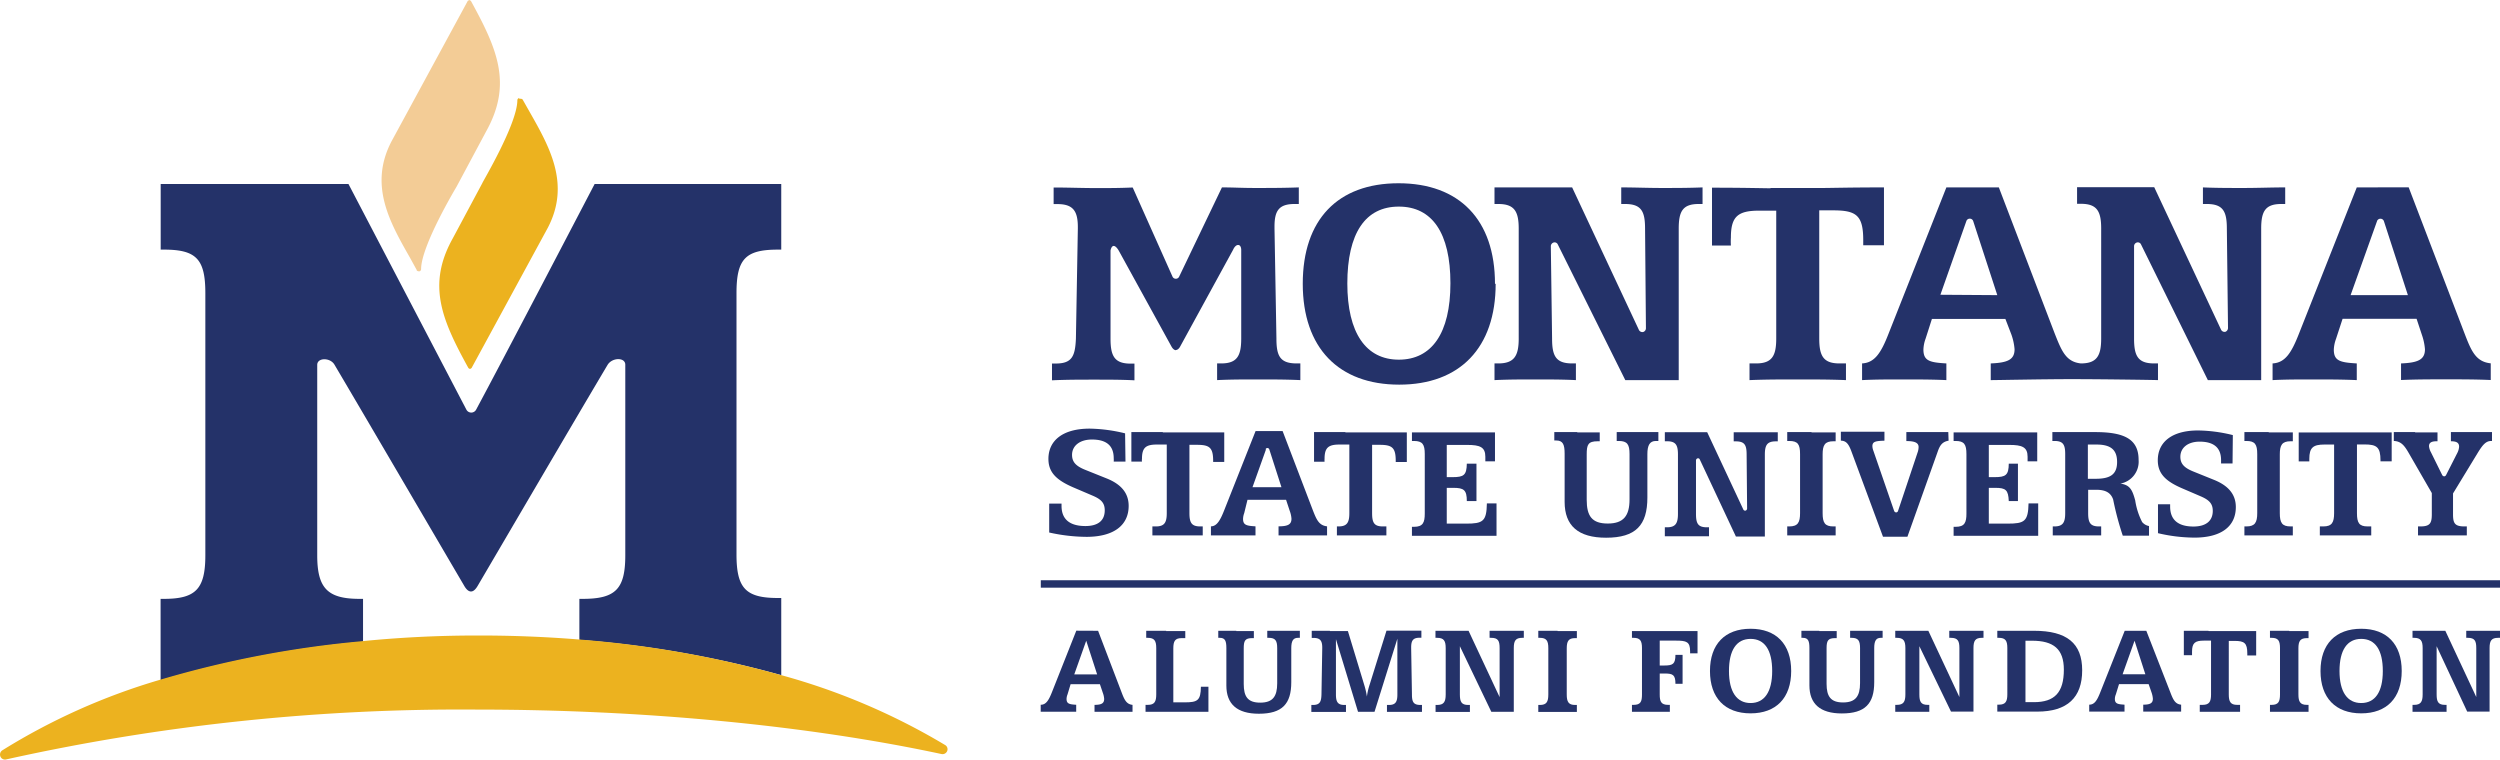
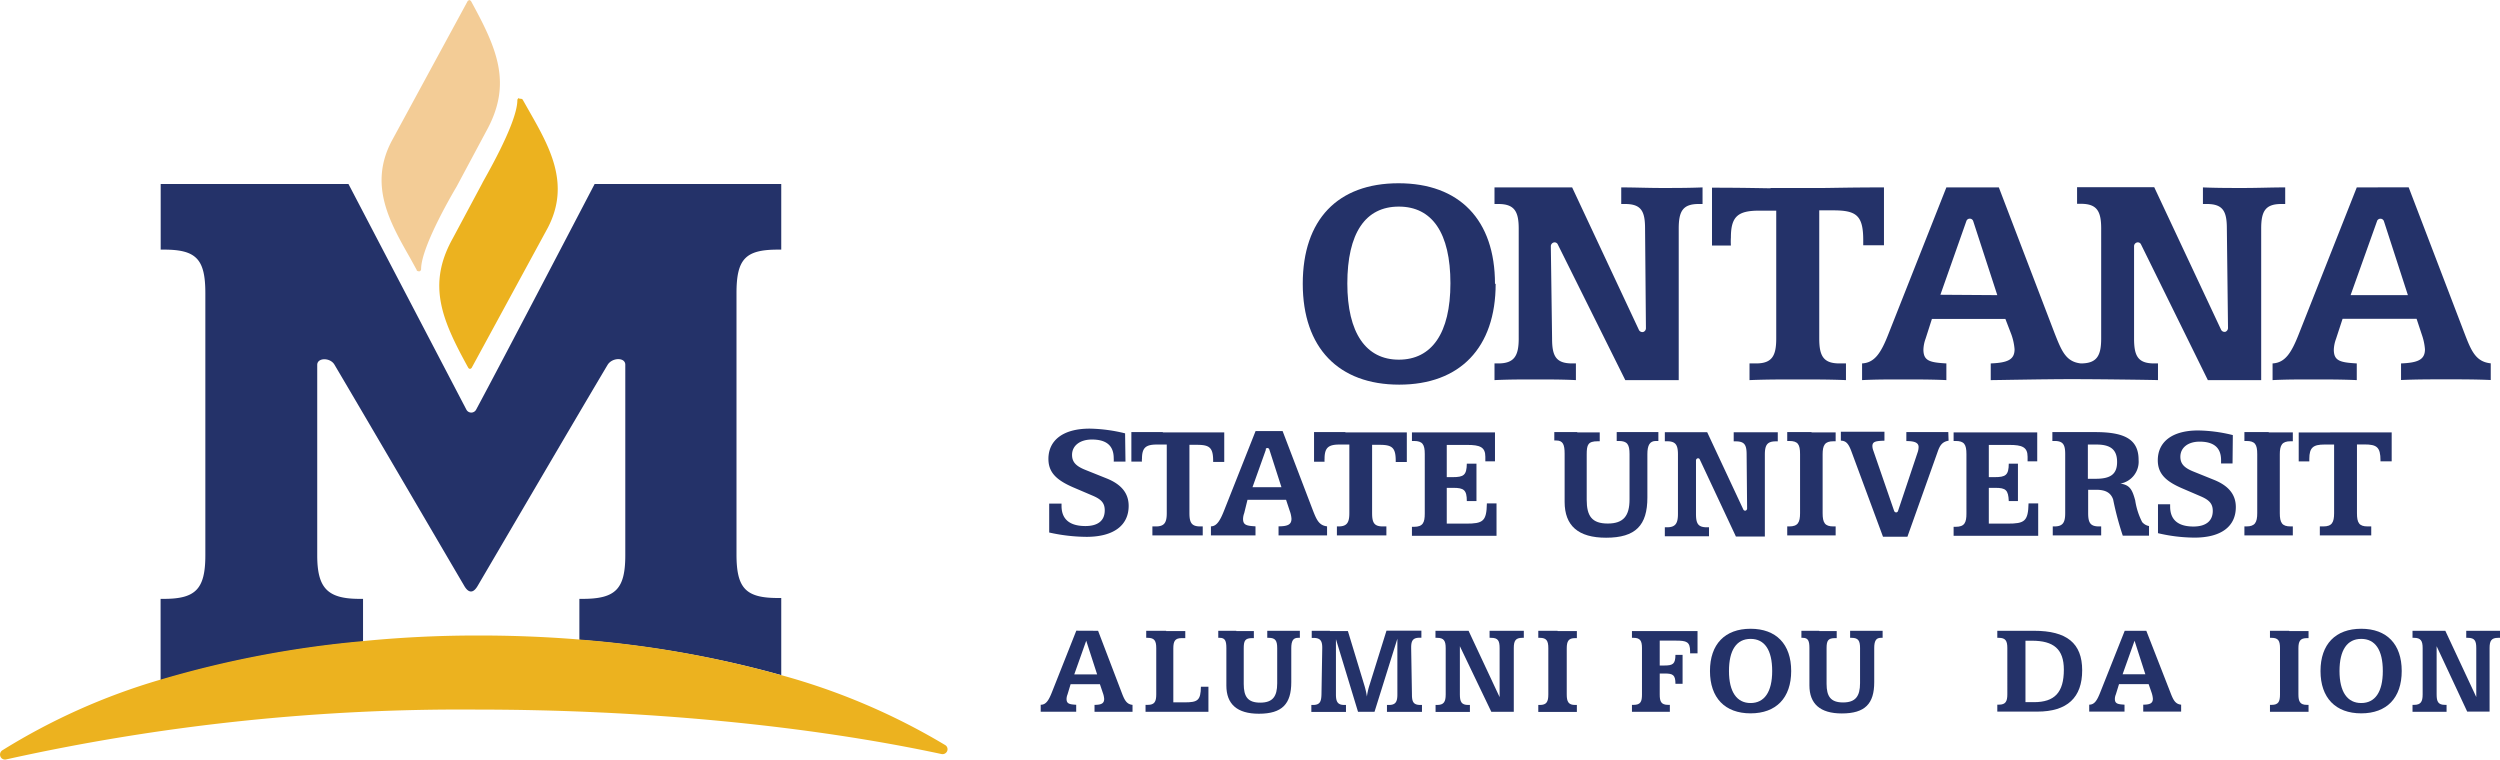
<svg xmlns="http://www.w3.org/2000/svg" id="Layer_1" data-name="Layer 1" viewBox="0 0 259.2 78.75">
  <defs>
    <style>.cls-1{fill:#243269;}.cls-2{fill:#ecb21f;}.cls-3{fill:#f3cc96;}</style>
  </defs>
  <title>header_logo</title>
  <path class="cls-1" d="M37.64,66.51V62.09h-.35c-3.33,0-4.4-1.1-4.4-4.52V37.83c0-.77,1.37-.78,1.8,0,3.43,5.8,11.73,20,13.39,22.82.12.21.71,1.35,1.44.1,1.57-2.67,10-17.08,13.48-22.93.49-.78,1.84-.78,1.83,0V57.57c0,3.5-1,4.52-4.42,4.52h-.34v4.25A108.86,108.86,0,0,1,81,70v-8h-.34c-3.34,0-4.3-1-4.3-4.52V30.4c0-3.55.92-4.52,4.3-4.52H81v-6.8H61.65S52,37.58,49.36,42.48a.57.57,0,0,1-1,0L36.13,19.08H16.66v6.8H17c3.37,0,4.29,1,4.29,4.52V57.57c0,3.5-1,4.52-4.29,4.52h-.35v8.45a107.58,107.58,0,0,1,20.93-4Z" />
  <path class="cls-2" d="M98,77.25A67.9,67.9,0,0,0,81,70a108.86,108.86,0,0,0-21-3.7c-3.48-.28-7-.42-10.66-.41-4,0-8,.21-11.82.59a107.58,107.58,0,0,0-20.93,4A66.12,66.12,0,0,0,.23,77.8a.53.53,0,0,0-.19.63.51.51,0,0,0,.58.31,217.44,217.44,0,0,1,48.89-5.17c17.19,0,34.27,1.64,48.11,4.61a.52.52,0,0,0,.59-.33.5.5,0,0,0-.21-.6" />
  <path class="cls-2" d="M54,10.43h0v0Zm-.2-.26a.25.25,0,0,0-.16.21v0C53.64,12.85,50,18.91,50,19l-3.06,5.72c-2.7,4.84-1.11,8.47,1.63,13.45l.16.09.16-.1,7.91-14.55c2.37-4.55.17-8.39-1.94-12.1l-.68-1.2,0,0a.32.32,0,0,0-.29-.06" />
  <path class="cls-3" d="M48.66,0,48.5.09,40.59,14.66c-2.37,4.55-.18,8.38,1.94,12.1L43.21,28l0,.05a.36.36,0,0,0,.21.08l.08,0a.24.24,0,0,0,.16-.22v0c0-2.44,3.65-8.5,3.68-8.56l3.06-5.72C53.15,8.7,51.56,5.08,48.82.09ZM43.34,27.81h0v0Z" />
  <path class="cls-1" d="M139.69,29.37c0,5.18,1.95,7.92,5.34,7.92s5.35-2.71,5.35-7.92-1.89-7.95-5.35-7.95-5.34,2.73-5.34,8m15.38,0c0,6.65-3.72,10.46-10,10.46s-10-3.81-10-10.46S138.7,19,145,19s10,3.78,10,10.43" />
  <path class="cls-1" d="M163,19.43l6.91,14.75a.4.4,0,0,0,.46.24.41.41,0,0,0,.28-.39l-.09-10.33c0-1.8-.39-2.55-2.08-2.55h-.39V19.43c1.39,0,2.77.06,4.17.06s2.83,0,4.26-.06v1.72h-.39c-1.66,0-2.08.75-2.08,2.55V39.41h-5.54l-7-14.07a.36.36,0,0,0-.42-.2.41.41,0,0,0-.3.37l.13,9.59c0,1.79.38,2.58,2.08,2.58h.39v1.73c-1.4-.07-2.8-.07-4.2-.07s-2.8,0-4.24.07V37.68h.39c1.66,0,2.12-.79,2.12-2.58V23.7c0-1.8-.46-2.55-2.12-2.55h-.39V19.43Z" />
  <path class="cls-1" d="M183.57,19.49h5.51c.68,0,2.77-.06,6.25-.06v6h-2.15v-.53c0-2.57-.71-3.09-3.12-3.09h-1.44V35.1c0,1.79.42,2.58,2.09,2.58h.68v1.73c-1.66-.07-3.32-.07-5-.07s-3.32,0-5,.07V37.68h.68c1.66,0,2.09-.79,2.09-2.58V21.84h-1.76c-2.19,0-2.94.58-2.94,2.77a6.56,6.56,0,0,0,0,.85H177.5v-6c3.39,0,5.42.06,6.07.06" />
  <path class="cls-1" d="M201.18,30.56l2.69-7.63a.37.37,0,0,1,.36-.26.37.37,0,0,1,.35.25l2.5,7.68Zm31.39-11.07c-1.4,0-2.77,0-4.17-.06v1.72h.39c1.69,0,2.09.75,2.09,2.55L231,34a.43.43,0,0,1-.27.4.4.4,0,0,1-.46-.24l-6.92-14.75h-8v1.72h.39c1.66,0,2.11.75,2.11,2.55V35.1c0,1.79-.45,2.58-2.11,2.58h0c-1.56-.17-2-1.31-2.73-3.16l-5.77-15.09H201.8l-6,15.18c-.78,2-1.44,3-2.74,3.07v1.73c1.37-.07,2.77-.07,4.24-.07s3,0,4.5.07V37.68c-1.73-.1-2.38-.26-2.38-1.44a3.58,3.58,0,0,1,.22-1.11l.66-2.06h7.62l.63,1.64a6,6,0,0,1,.32,1.5c0,1.08-.71,1.4-2.47,1.47v1.73c.71,0,5.42-.1,8.4-.1s8.53.08,8.94.1V37.68h-.4c-1.69,0-2.08-.79-2.08-2.58l0-9.59a.4.4,0,0,1,.3-.37.36.36,0,0,1,.42.2l6.93,14.07h5.53V23.7c0-1.8.43-2.55,2.09-2.55h.4V19.43c-1.44,0-2.84.06-4.28.06" />
  <path class="cls-1" d="M246.45,22.93l-2.74,7.67h5.94l-2.49-7.68a.38.38,0,0,0-.71,0m3.28-3.5,5.77,15.09c.71,1.85,1.17,3,2.74,3.16v1.73c-1.54-.07-3.1-.07-4.64-.07s-3.09,0-4.66.07V37.68c1.76-.07,2.48-.39,2.48-1.47a6,6,0,0,0-.32-1.5l-.55-1.66h-7.67l-.68,2.08a3.61,3.61,0,0,0-.23,1.12c0,1.17.65,1.33,2.38,1.43v1.73c-1.53-.07-3-.07-4.5-.07s-2.87,0-4.23.07V37.68c1.3-.07,1.95-1.08,2.73-3.07l6-15.18Z" />
-   <path class="cls-1" d="M121.93,36.31c-.28,0-.47-.38-.47-.38L116,26s-.27-.5-.53-.5-.33.48-.33.48v9.15c0,1.79.42,2.57,2.08,2.57h.4v1.73c-1.34-.07-2.74-.07-4.18-.07s-2.86,0-4.37.07V37.69h.4c1.69,0,2-.78,2.08-2.57l.2-11.41v-.17c0-1.66-.49-2.38-2.12-2.38h-.39V19.44c1.47,0,2.94.06,4.43.06s2.3,0,3.77-.06l4.12,9.23a.38.38,0,0,0,.7,0l4.43-9.24c1.27,0,2,.06,3.44.06s2.93,0,4.53-.06v1.72h-.43c-1.63,0-2.09.69-2.09,2.35v.19l.2,11.41c0,1.79.36,2.58,2.09,2.58h.39v1.73c-1.5-.07-3-.07-4.4-.07s-2.83,0-4.23.07V37.68h.42c1.66,0,2.08-.79,2.08-2.58V25.89s0-.49-.32-.49-.52.49-.52.49l-5.47,10s-.18.4-.48.4" />
  <path class="cls-1" d="M131.26,46.59l-1.4,3.92h3l-1.26-3.92a.21.21,0,0,0-.19-.14.2.2,0,0,0-.2.14m1.77-1.9,3.12,8.17c.39,1,.64,1.62,1.49,1.71v.94c-.83,0-1.68,0-2.51,0s-1.67,0-2.52,0v-.94c1,0,1.34-.21,1.34-.79a2.78,2.78,0,0,0-.18-.81l-.38-1.15h-4L129,53.2a1.88,1.88,0,0,0-.12.6c0,.63.35.72,1.29.77v.94c-.83,0-1.65,0-2.44,0s-1.56,0-2.18,0v-.94c.59,0,.95-.58,1.37-1.65l3.26-8.23Z" />
  <path class="cls-1" d="M116.69,47.86h-1.22a2.18,2.18,0,0,0,0-.35c0-1.34-.8-1.94-2.26-1.94-1.27,0-2.06.66-2.06,1.59,0,.75.42,1.17,1.36,1.55l2.22.89c1.53.61,2.29,1.54,2.29,2.85,0,2-1.53,3.21-4.38,3.21a18,18,0,0,1-3.86-.45v-3h1.28l0,.24c0,1.39.85,2.09,2.48,2.09,1.32,0,2-.58,2-1.63,0-.76-.37-1.14-1.23-1.51l-2.06-.88c-1.7-.74-2.55-1.53-2.55-2.94,0-1.93,1.52-3.14,4.28-3.14a16.29,16.29,0,0,1,3.67.49Z" />
  <path class="cls-1" d="M231.47,48.05h-1.19c0-.12,0-.24,0-.35,0-1.31-.79-1.91-2.22-1.91-1.23,0-2,.64-2,1.57,0,.74.42,1.15,1.33,1.52l2.18.88c1.5.61,2.24,1.53,2.24,2.81,0,2-1.5,3.17-4.29,3.17a16.75,16.75,0,0,1-3.78-.46v-3H225l0,.24c0,1.37.82,2.07,2.42,2.07,1.29,0,2-.58,2-1.62,0-.74-.36-1.12-1.2-1.49l-2-.86c-1.68-.73-2.5-1.51-2.5-2.9,0-1.9,1.48-3.09,4.18-3.09a15.67,15.67,0,0,1,3.6.48Z" />
  <path class="cls-1" d="M120.57,44.83h3c.37,0,1.49,0,3.36,0v3.06h-1.15v-.11c0-1.39-.39-1.66-1.68-1.66h-.78V53.2c0,1,.23,1.38,1.12,1.38h.26v.93c-.78,0-1.67,0-2.54,0s-1.79,0-2.68,0v-.93h.37c.89,0,1.12-.42,1.12-1.38V46.09h-1c-1.17,0-1.57.31-1.57,1.49a.84.84,0,0,0,0,.28h-1.1V44.8c1.82,0,2.9,0,3.25,0" />
  <path class="cls-1" d="M139.5,44.83h3c.37,0,1.49,0,3.36,0v3.07h-1.15v-.12c0-1.39-.39-1.66-1.68-1.66h-.77V53.2c0,1,.22,1.38,1.11,1.38h.37v.93c-.89,0-1.78,0-2.66,0s-1.58,0-2.47,0v-.93h.17c.89,0,1.12-.42,1.12-1.38V46.09h-1c-1.17,0-1.57.31-1.57,1.49a1.88,1.88,0,0,0,0,.29h-1.09V44.8c1.81,0,2.9,0,3.24,0" />
  <path class="cls-1" d="M155,44.83v3h-1v-.48c0-1-.57-1.22-1.87-1.22H150v3.34h.61c1.16,0,1.45-.21,1.47-1.4h1v3.88h-1c0-1.15-.31-1.37-1.4-1.37H150v3.71h2c1.75,0,2.13-.23,2.16-2.1h1v3.36h-8.77v-.93h.21c.94,0,1.12-.45,1.12-1.38V47.08c0-1-.23-1.36-1.12-1.36h-.21v-.89Z" />
  <path class="cls-1" d="M163.53,44.83c.79,0,1.57,0,2.33,0v.92h-.21c-1,0-1.14.35-1.14,1.36v4.71c0,1.68.54,2.46,2.18,2.46s2.26-.8,2.26-2.5V47.08c0-1-.23-1.36-1.12-1.36h-.21V44.8l2.18,0c.74,0,1.44,0,2.14,0v.92h-.26c-.63,0-.88.44-.88,1.36v4.51c0,2.87-1.21,4.16-4.28,4.16-2.89,0-4.3-1.24-4.3-3.72v-5c0-.91-.16-1.36-.86-1.36h-.21V44.8l2.38,0" />
  <path class="cls-1" d="M187.82,44.83l2.5,0v.92h-.23c-.89,0-1.12.4-1.12,1.36V53.2c0,1,.23,1.38,1.12,1.38h.23v.93c-.84,0-1.68,0-2.5,0s-1.68,0-2.52,0v-.93h.21c.9,0,1.12-.42,1.12-1.38V47.08c0-1-.22-1.36-1.12-1.36h-.21V44.8l2.52,0" />
  <path class="cls-1" d="M202,44.8v0c-.63,0-1.31,0-2,0l-2.35,0v.93c.86,0,1.27.17,1.27.62a1.77,1.77,0,0,1-.07.46L196.78,53a.23.23,0,0,1-.19.13.26.26,0,0,1-.2-.14l-2.16-6.26a1.41,1.41,0,0,1-.1-.47c0-.49.36-.54,1.25-.57v-.93l-2.58,0c-.75,0-1.4,0-1.94,0v.93c.59,0,.84.41,1.12,1.18l3.25,8.78h2.53l3.15-8.85c.23-.66.49-1,1.12-1.11Z" />
  <path class="cls-1" d="M216.47,49.64h.81c1.52,0,2.22-.46,2.22-1.74s-.67-1.81-2.14-1.81h-.89Zm.77-4.84c3.06,0,4.49.76,4.49,2.88a2.31,2.31,0,0,1-1.89,2.46c1,.14,1.24.65,1.54,1.75a7.22,7.22,0,0,0,.72,2.24,1.22,1.22,0,0,0,.71.41v1h-2.72a31.11,31.11,0,0,1-1-3.76c-.25-.7-.79-1-1.75-1h-.84V53.2c0,1,.23,1.38,1.12,1.38h.23v.93c-.84,0-1.68,0-2.5,0s-1.68,0-2.52,0v-.93H213c.89,0,1.12-.42,1.12-1.38V47.08c0-1-.23-1.36-1.12-1.36h-.21V44.8Z" />
  <path class="cls-1" d="M235.22,44.83l2.5,0v.92h-.23c-.89,0-1.12.4-1.12,1.36V53.2c0,1,.23,1.38,1.12,1.38h.23v.93c-.84,0-1.68,0-2.5,0s-1.68,0-2.52,0v-.93h.21c.89,0,1.12-.42,1.12-1.38V47.08c0-1-.23-1.36-1.12-1.36h-.21V44.8c.84,0,1.67,0,2.52,0" />
  <path class="cls-1" d="M241.61,44.83h3c.36,0,1.48,0,3.36,0v3h-1.16v-.09c0-1.39-.39-1.66-1.67-1.66h-.77V53.2c0,1,.22,1.38,1.11,1.38h.37v.93c-.89,0-1.78,0-2.66,0s-1.78,0-2.67,0v-.93h.36c.9,0,1.12-.42,1.12-1.38V46.09H241c-1.17,0-1.57.31-1.57,1.49,0,.13,0,.27,0,.26h-1.1v-3c1.81,0,2.9,0,3.24,0" />
-   <path class="cls-1" d="M250.4,44.83l2.32,0v.92h-.09c-.56,0-.79.16-.79.51a1.61,1.61,0,0,0,.2.63l1.17,2.37a.28.28,0,0,0,.2.13.25.25,0,0,0,.19-.12l1.17-2.3a1.64,1.64,0,0,0,.19-.66c0-.4-.26-.56-.85-.56V44.8l2.18,0c.7,0,1.39,0,2.08,0v.92h-.08c-.55,0-.88.4-1.36,1.17l-2.6,4.27v2.16c0,.93.18,1.26,1.19,1.26h.24v.93c-.82,0-1.65,0-2.51,0s-1.7,0-2.55,0v-.93h.24c1,0,1.19-.33,1.19-1.26v-2.2l-2.45-4.25c-.42-.71-.76-1.12-1.49-1.15V44.8c.73,0,1.46,0,2.21,0" />
  <path class="cls-1" d="M177,44.81l3.74,8a.21.21,0,0,0,.25.13.24.24,0,0,0,.15-.22l-.05-5.59c0-1-.21-1.37-1.13-1.37h-.21v-.94c.76,0,1.5,0,2.26,0s1.53,0,2.31,0v.94h-.21c-.9,0-1.13.4-1.13,1.37v8.5h-3l-3.75-8a.19.19,0,0,0-.22-.11.23.23,0,0,0-.17.2l0,5.56c0,1,.21,1.39,1.13,1.39h.22v.93c-.76,0-1.52,0-2.28,0s-1.52,0-2.3,0v-.93h.22c.9,0,1.14-.42,1.14-1.39V47.12c0-1-.24-1.37-1.14-1.37h-.22v-.94Z" />
  <path class="cls-1" d="M211.22,44.83v3h-1v-.48c0-1-.58-1.22-1.88-1.22h-2.14v3.34h.6c1.16,0,1.46-.21,1.47-1.4h.95v3.88h-.95c-.05-1.15-.31-1.37-1.4-1.37h-.67v3.71h1.95c1.75,0,2.13-.23,2.17-2.1h1v3.36h-8.77v-.93h.21c.94,0,1.12-.45,1.12-1.38V47.08c0-1-.23-1.36-1.12-1.36h-.21v-.89Z" />
  <path class="cls-1" d="M111.38,69.92h2.37l-1.13-3.49Zm2.47-4.52,2.42,6.34c.3.79.5,1.27,1.15,1.34v.72c-.64,0-1.3,0-1.94,0s-1.3,0-2,0v-.72c.74,0,1-.17,1-.62a2.19,2.19,0,0,0-.14-.63l-.3-.89H111L110.68,72a1.32,1.32,0,0,0-.1.46c0,.5.28.57,1,.61v.72c-.65,0-1.28,0-1.9,0s-1.2,0-1.78,0v-.72c.55,0,.83-.46,1.16-1.29l2.53-6.39Z" />
  <path class="cls-1" d="M120.89,65.43c.68,0,1.38,0,2,0v.73h-.37c-.7,0-.87.32-.87,1.07v5.59h1.17c1.35,0,1.67-.19,1.69-1.62h.78V73.8h-6.52v-.72H119c.7,0,.88-.33.88-1.09V67.2c0-.75-.18-1.07-.88-1.07h-.16V65.4l2.08,0" />
  <path class="cls-1" d="M128.18,65.43c.62,0,1.23,0,1.82,0v.73h-.16c-.76,0-.89.27-.89,1.07v3.68c0,1.32.42,1.94,1.71,1.94s1.76-.63,1.76-2V67.2c0-.75-.17-1.07-.87-1.07h-.16V65.4l1.71,0c.58,0,1.12,0,1.67,0v.73h-.2c-.5,0-.69.33-.69,1.07v3.53c0,2.25-.94,3.27-3.36,3.27-2.26,0-3.37-1-3.37-2.92V67.2c0-.72-.12-1.07-.67-1.07h-.17V65.4l1.87,0" />
  <path class="cls-1" d="M137.9,65.43l1.85,0L141.44,71a8,8,0,0,1,.28,1.22A6.71,6.71,0,0,1,142,71l1.75-5.61c.53,0,1.11,0,1.71,0l1.91,0v.73h-.18c-.68,0-.88.29-.88,1v.09l.08,4.79c0,.76.15,1.09.88,1.09h.16v.72c-.62,0-1.24,0-1.84,0s-1.2,0-1.79,0v-.72H144c.7,0,.88-.33.88-1.09V66.22l-2.37,7.58H140.8l-2.29-7.53V72c0,.76.18,1.09.88,1.09h.16v.72c-.56,0-1.15,0-1.75,0s-1.21,0-1.84,0v-.72h.16c.72,0,.87-.33.89-1.09l.08-4.79v-.07c0-.7-.21-1-.89-1H136V65.4c.62,0,1.24,0,1.87,0" />
  <path class="cls-1" d="M152.26,65.4l3.22,6.88,0-5.08c0-.76-.16-1.07-.87-1.07h-.17V65.4c.59,0,1.16,0,1.75,0s1.2,0,1.8,0v.73h-.16c-.7,0-.88.31-.88,1.07v6.6h-2.33L151.36,67l0,5c0,.76.16,1.09.87,1.09h.17v.72c-.59,0-1.18,0-1.77,0s-1.18,0-1.79,0v-.72H149c.7,0,.89-.33.89-1.09V67.2c0-.76-.19-1.07-.89-1.07h-.17V65.4Z" />
  <path class="cls-1" d="M161.49,65.43l2,0v.73h-.18c-.69,0-.87.32-.87,1.07V72c0,.76.18,1.09.87,1.09h.18v.72c-.66,0-1.31,0-2,0s-1.31,0-2,0v-.72h.16c.7,0,.88-.33.88-1.09V67.2c0-.75-.18-1.07-.88-1.07h-.16V65.4c.66,0,1.31,0,2,0" />
  <path class="cls-1" d="M176,65.43v2.31h-.77v-.21c0-1-.38-1.11-1.47-1.11h-1.68V69h.48c.9,0,1.14-.17,1.15-1.1h.74v3h-.74c0-.91-.25-1.07-1.09-1.07h-.54V72c0,.73.14,1.08.88,1.08h.17v.72c-.67,0-1.34,0-2,0s-1.3,0-1.93,0v-.72h.17c.74,0,.87-.35.87-1.08V67.19c0-.74-.18-1.06-.87-1.06h-.17v-.7Z" />
  <path class="cls-1" d="M179.26,69.57c0,2.18.82,3.32,2.24,3.32s2.24-1.13,2.24-3.32-.79-3.33-2.24-3.33-2.24,1.15-2.24,3.33m6.45,0c0,2.79-1.56,4.39-4.21,4.39s-4.21-1.6-4.21-4.39,1.56-4.38,4.21-4.38,4.21,1.59,4.21,4.38" />
  <path class="cls-1" d="M188.62,65.43c.61,0,1.23,0,1.81,0v.73h-.16c-.75,0-.89.27-.89,1.06v3.68c0,1.31.43,1.93,1.71,1.93s1.76-.63,1.76-2V67.19c0-.74-.17-1.06-.87-1.06h-.16V65.4c.58,0,1.14,0,1.71,0s1.11,0,1.66,0v.73H195c-.5,0-.68.34-.68,1.06v3.54c0,2.23-.95,3.24-3.36,3.24-2.25,0-3.36-1-3.36-2.91V67.19c0-.71-.12-1.06-.67-1.06h-.16V65.4l1.86,0" />
-   <path class="cls-1" d="M199.93,65.4l3.22,6.87,0-5.08c0-.74-.17-1.06-.88-1.06h-.17V65.4l1.75,0c.61,0,1.2,0,1.8,0v.73h-.17c-.69,0-.87.32-.87,1.06v6.59h-2.33L199,67l0,5c0,.75.16,1.08.87,1.08h.16v.72c-.58,0-1.17,0-1.76,0s-1.17,0-1.77,0v-.72h.16c.7,0,.89-.33.89-1.08V67.19c0-.74-.19-1.06-.89-1.06h-.16V65.4Z" />
  <path class="cls-1" d="M210,72.8h.88c2.14,0,3.1-1,3.1-3.37,0-2.13-1.06-3-3.3-3H210Zm.88-7.4c3.4,0,5,1.28,5,4.1s-1.54,4.28-4.65,4.28h-4.15v-.72h.16c.7,0,.88-.33.88-1.08V67.19c0-.74-.18-1.06-.88-1.06h-.16V65.4Z" />
  <path class="cls-1" d="M220.07,69.91h2.36l-1.12-3.48Zm2.46-4.51L225,71.73c.3.78.5,1.27,1.14,1.33v.72c-.64,0-1.29,0-1.93,0s-1.3,0-2,0v-.72c.74,0,1-.17,1-.62a2.49,2.49,0,0,0-.13-.62l-.31-.89h-3.07L219.37,72a1.23,1.23,0,0,0-.1.46c0,.49.28.56,1,.6v.72c-.64,0-1.27,0-1.88,0s-1.21,0-1.78,0v-.72c.55,0,.82-.45,1.15-1.29l2.53-6.37Z" />
-   <path class="cls-1" d="M229,65.43h2.3c.29,0,1.17,0,2.62,0v2.53H233v-.21c0-1.08-.3-1.3-1.32-1.3h-.6V72c0,.75.18,1.08.87,1.08h.3v.72c-.71,0-1.4,0-2.09,0s-1.39,0-2.09,0v-.72h.29c.7,0,.88-.33.88-1.08V66.42h-.74c-.92,0-1.23.24-1.23,1.15,0,.12,0,.23,0,.36h-.85V65.4c1.41,0,2.26,0,2.54,0" />
  <path class="cls-1" d="M237.35,65.43l2,0v.73h-.17c-.7,0-.88.32-.88,1.06V72c0,.75.18,1.08.88,1.08h.17v.72c-.65,0-1.31,0-2,0s-1.31,0-2,0v-.72h.17c.7,0,.87-.33.87-1.08V67.19c0-.74-.17-1.06-.87-1.06h-.17V65.4c.66,0,1.31,0,2,0" />
  <path class="cls-1" d="M242.56,69.57c0,2.18.82,3.32,2.25,3.32s2.24-1.13,2.24-3.32-.79-3.33-2.24-3.33-2.25,1.15-2.25,3.33m6.45,0c0,2.79-1.55,4.39-4.2,4.39s-4.22-1.6-4.22-4.39,1.57-4.38,4.22-4.38,4.2,1.59,4.2,4.38" />
  <path class="cls-1" d="M253.53,65.4l3.21,6.87,0-5.08c0-.74-.16-1.06-.87-1.06h-.17V65.4l1.75,0c.6,0,1.19,0,1.79,0v.73H259c-.7,0-.88.32-.88,1.06v6.59h-2.32L252.63,67l0,5c0,.75.16,1.08.87,1.08h.16v.72c-.58,0-1.17,0-1.76,0s-1.17,0-1.77,0v-.72h.16c.7,0,.89-.33.89-1.08V67.19c0-.74-.19-1.06-.89-1.06h-.16V65.4Z" />
-   <rect class="cls-1" x="107.91" y="60.16" width="151.29" height="0.77" />
</svg>